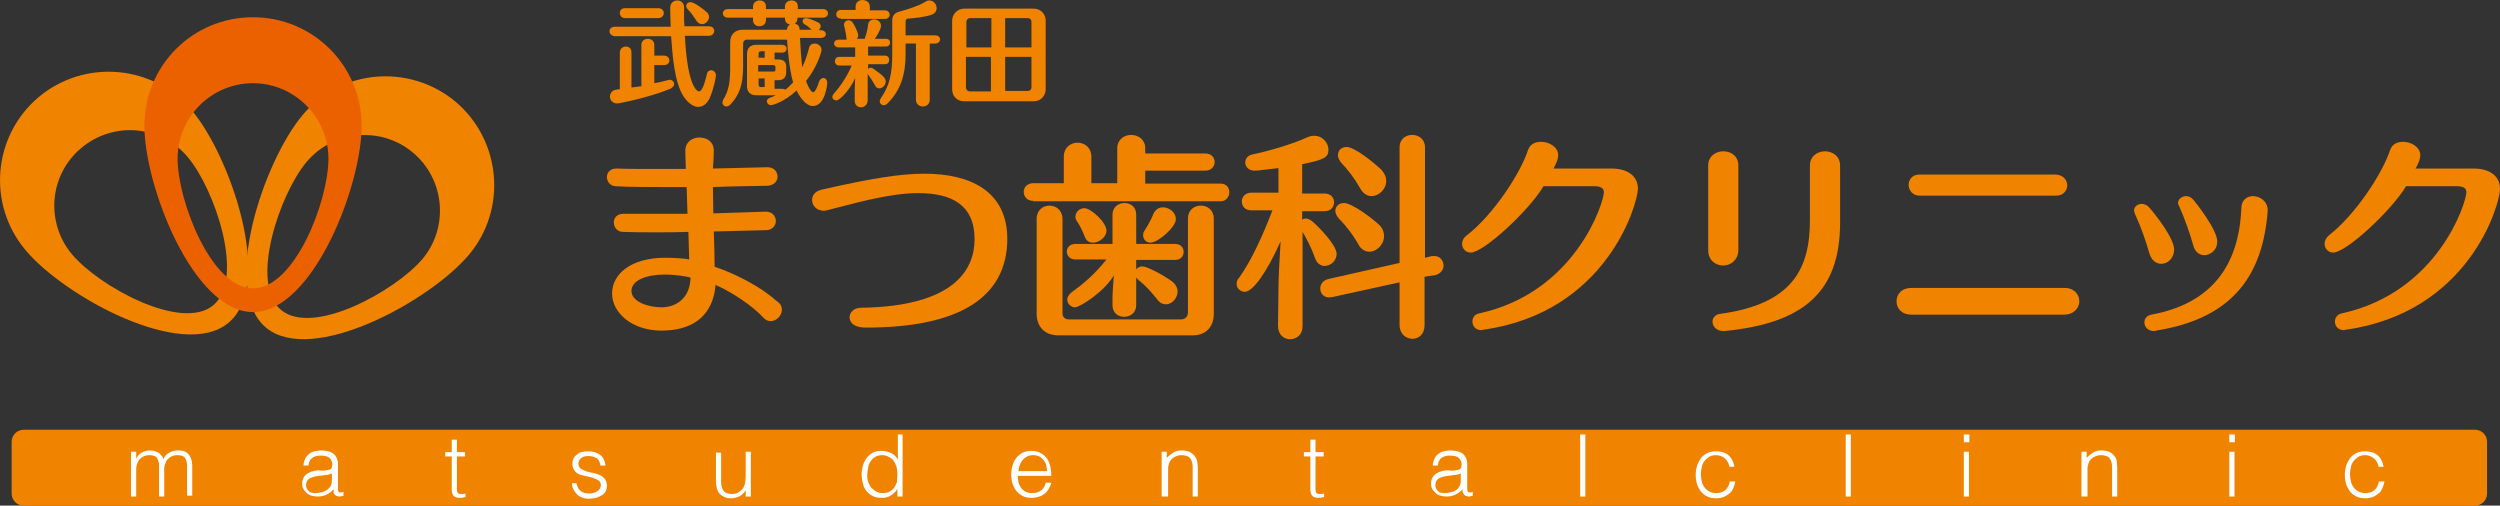
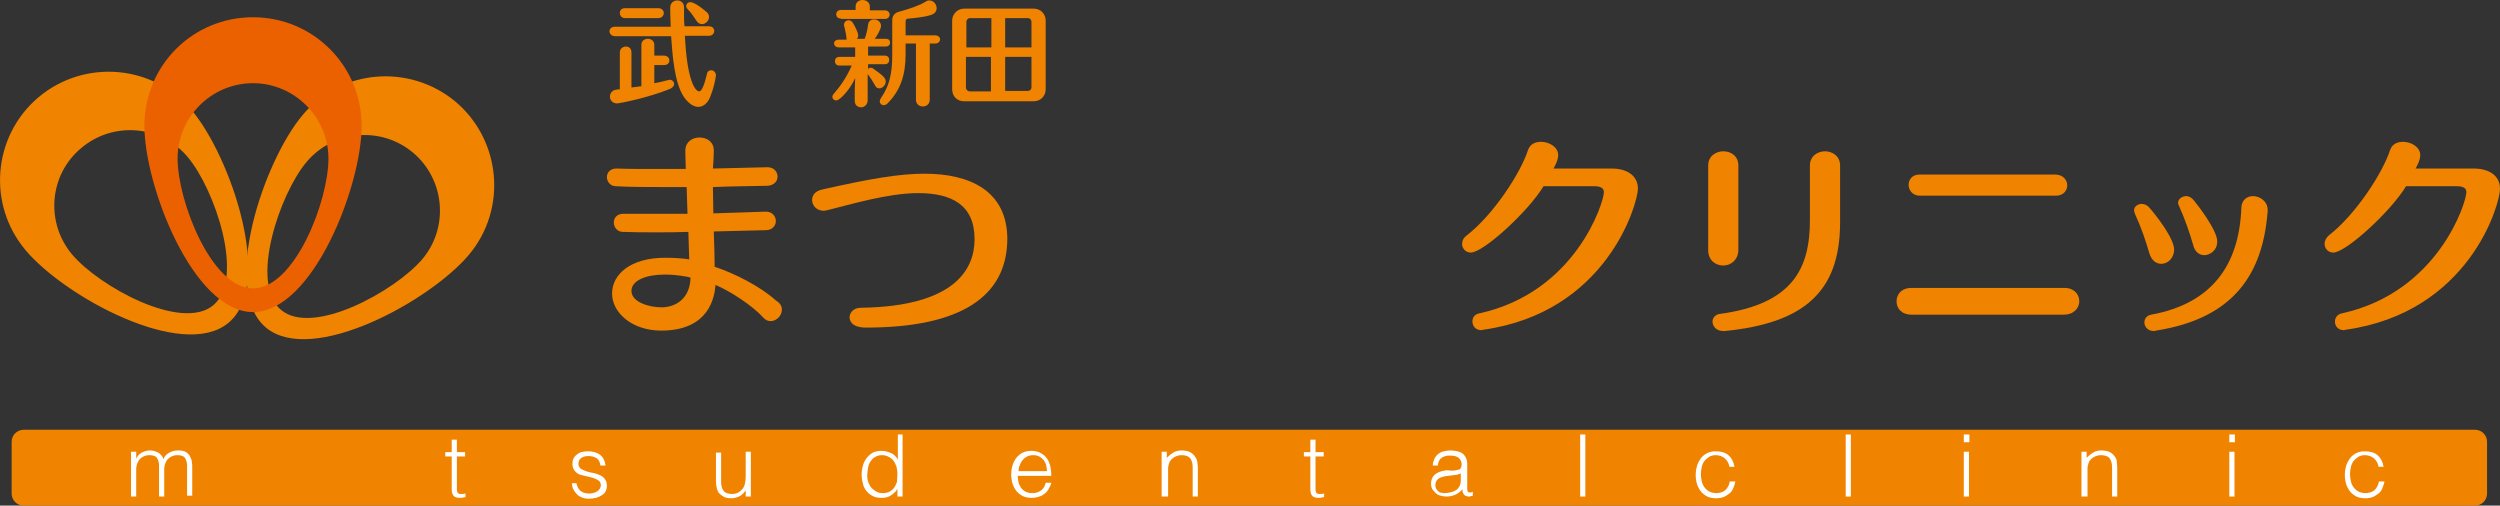
<svg xmlns="http://www.w3.org/2000/svg" version="1.1" id="レイヤー_1" x="0px" y="0px" width="580px" height="117.3px" viewBox="0 0 580 117.3" style="enable-background:new 0 0 580 117.3;" xml:space="preserve">
  <rect x="0" y="0" width="580" height="117.3" fill="#333333" stroke="none" />
  <style type="text/css">
	.st0{fill:#F08300;}
	.st1{fill:#FFFFFF;}
	.st2{fill:#EB6100;}
</style>
  <g>
    <path class="st0" d="M577,114.5c0,1.6-1.3,2.8-2.8,2.8H5.5c-1.6,0-2.8-1.3-2.8-2.8v-12c0-1.6,1.3-2.8,2.8-2.8h568.7   c1.6,0,2.8,1.3,2.8,2.8V114.5z" />
  </g>
  <g>
    <g>
      <path class="st0" d="M181.4,71.8c0,1.5-1.3,2.7-2.6,2.7c-0.6,0-1.1-0.2-1.6-0.7c-2.6-2.9-7.7-6.2-11.2-7.7    c-0.2,2.6-1.3,10.6-12.6,10.6c-6.7,0-11.4-4.1-11.4-8.6c0-4.4,4.2-8.3,12.3-8.3c1.6,0,4.3,0.1,5.6,0.4l-0.2-6.4    c-2.5,0.1-5,0.1-7.3,0.1c-2.9,0-5.6,0-7.9-0.1c-1.3,0-2.1-1.1-2.1-2.2c0-1,0.7-2,2.2-2c0,0,0,0,0.1,0c2.1,0,4.4,0,6.9,0    c2.5,0,5.2,0,7.9,0l-0.2-6.2c-1.6,0-3.1,0-4.6,0c-4.5,0-8.7,0-11.9-0.2c-1.2,0-2-1.1-2-2.1c0-1,0.7-2,2.2-2h0    c2.7,0.1,6,0.1,9.6,0.1c2.1,0,4.3,0,6.5,0c-0.1-3.3-0.1-4-0.1-4.4c0.1-2,1.7-2.9,3.3-2.9c1.7,0,3.3,1,3.3,3c0,0,0,0.2,0,0.2    c0,1.2-0.1,2.6-0.2,4c4.5-0.1,8.8-0.2,12.5-0.3c0,0,0.1,0,0.2,0c1.5,0,2.3,1.1,2.3,2.2c0,1-0.8,2-2.3,2.1    c-3.8,0.1-8.2,0.1-12.7,0.3c0,2,0.1,4.1,0.1,6.1c4.2-0.1,8.4-0.3,12.1-0.4c0,0,0,0,0.1,0c1.5,0,2.3,1.1,2.3,2.2    c0,1-0.8,2.1-2.3,2.1c-3.8,0.1-7.9,0.2-12.1,0.3c0.1,3,0.2,5.8,0.2,8.2c4.4,1.4,10.7,4.6,14.2,7.8    C181.1,70.4,181.4,71.1,181.4,71.8z M154.2,63.7c-4.2,0-7.7,1.3-7.7,3.8c0,2.6,4.1,3.8,7,3.8c3.1,0,6.6-1.9,6.7-6.9    C159.6,64.2,157,63.7,154.2,63.7z" />
      <path class="st0" d="M200.9,76c-3.7,0-3.8-2-3.8-2.4c0-1,0.9-2.2,2.6-2.2c22-0.3,26.4-9.1,26.4-15.9c0-8.1-5.5-10.7-13.1-10.7    c-7,0-15.9,2.7-20.8,3.9c-0.4,0.1-0.8,0.2-1.1,0.2c-1.7,0-2.7-1.3-2.7-2.5c0-1,0.6-2,2.2-2.4c11.1-2.5,17.9-3.7,23.9-3.7    c10.4,0,19.2,3.9,19.2,15.2C233.6,68.8,222.9,76,200.9,76z" />
-       <path class="st0" d="M239.7,46.6c-1.5,0-2.2-1.1-2.2-2.1c0-1,0.8-2,2.2-2h7.1v-6.1c0-2.2,1.6-3.3,3.2-3.3c1.6,0,3.2,1.1,3.2,3.3    v6.1h6v-8.1c0-2,1.6-3.1,3.2-3.1c1.7,0,3.3,1.1,3.3,3.1v1.2h13.9c1.5,0,2.2,1,2.2,2s-0.8,2-2.2,2h-13.9v3h17.5c1.4,0,2,1,2,2    c0,1-0.7,2.1-2,2.1H239.7z M276.7,77.8h-31.2c-3.1,0-5-2-5-5v-22c0-2.1,1.5-3.1,3-3.1c1.5,0,3,1.1,3,3.1v21.9    c0,0.7,0.5,1.4,1.4,1.4h26.1c1.1,0,1.6-0.8,1.6-1.6V50.7c0-2,1.5-3,3-3c1.5,0,3,1,3,3v22.1C281.6,75.7,279.9,77.8,276.7,77.8z     M263.6,60.2v2.3c0.3-0.4,0.8-0.7,1.4-0.7c1.3,0,5.3,2.3,6.8,3.4c0.9,0.6,1.4,1.6,1.4,2.4c0,1.6-1.3,3-2.7,3c-0.7,0-1.4-0.3-2-1.1    c-1.5-1.9-2.7-3.2-4.2-4.4c-0.3-0.3-0.6-0.5-0.7-0.8v6.5c0,1.8-1.4,2.7-2.8,2.7c-1.4,0-2.7-0.9-2.7-2.7v-2c0-1,0.2-3,0.3-4.9    c-2.2,3.8-7.9,7.4-9,7.4c-1,0-1.8-0.9-1.8-1.8c0-0.5,0.3-1.1,0.9-1.6c2.9-2.1,5.4-4.2,8.2-7.7h-7.2c-1.3,0-2-0.9-2-1.8    c0-0.9,0.6-1.8,2-1.8h8.6v-6.8c0-1.8,1.4-2.7,2.8-2.7c1.4,0,2.7,0.9,2.7,2.7v6.8h9c1.4,0,2,0.9,2,1.8c0,1-0.6,1.9-2,1.9H263.6z     M256.7,53.5c0,1.5-1.7,2.8-3.1,2.8c-0.8,0-1.5-0.3-1.9-1.3c-0.6-1.5-1.1-2.6-1.8-3.6c-0.3-0.4-0.4-0.8-0.4-1.1c0-1.1,0.9-2,2.1-2    C253.1,48.3,256.7,51.6,256.7,53.5z M266.9,56.3c-1,0-1.7-0.8-1.7-1.7c0-0.4,0.1-0.9,0.4-1.2c0.8-1.3,1.5-2.5,2-3.8    c0.5-1.1,1.4-1.5,2.2-1.5c1.5,0,3,1.2,3,2.7C272.9,52.6,268.7,56.3,266.9,56.3z" />
-       <path class="st0" d="M310.1,58.9c0,1.6-1.4,2.8-2.8,2.8c-0.9,0-1.8-0.6-2.2-1.8c-0.9-2.5-1.8-4.2-2.9-6.1v21.8    c0,2.1-1.4,3.1-2.9,3.1c-1.4,0-2.8-1-2.8-3.1v0l0.1-8.3c0-2.9,0.3-8,0.5-11.3c-3.3,7.4-6.5,11.7-8.3,11.7c-1,0-1.9-0.8-1.9-1.8    c0-0.5,0.1-1,0.6-1.5c2.8-3.9,5.5-9.8,7.7-15.6h-4.9c-1.5,0-2.2-1-2.2-2.1c0-1,0.8-2,2.2-2h6.3V39c-1.2,0.1-4.7,0.6-5.5,0.6    c-1.5,0-2.2-1-2.2-1.9c0-0.9,0.6-1.7,1.8-1.9c3.4-0.7,9-2.3,12.5-3.9c0.6-0.3,1.2-0.4,1.7-0.4c2,0,3.3,1.7,3.3,3.2    c0,1.8-0.8,2.3-6.1,3.4v6.8h5.2c1.5,0,2.2,1,2.2,2c0,1.1-0.7,2.1-2.2,2.1h-5.2V51c0.2-0.2,0.5-0.3,0.8-0.3c0.5,0,1,0.2,1.6,0.7    C305.8,52.5,310.1,56.8,310.1,58.9z M330.5,64.2v11.2c0,2.2-1.4,3.2-2.8,3.2c-1.5,0-3-1.1-3-3.2v-9.9l-15.5,3.4    c-0.3,0-0.5,0.1-0.8,0.1c-1.4,0-2.1-1-2.1-2.1c0-0.9,0.6-1.9,2-2.2l16.4-3.7V34.2c0-2,1.5-2.9,2.9-2.9c1.5,0,3,0.9,3,2.9v25.6    l1.6-0.4c0.2,0,0.4,0,0.6,0c1.3,0,2.1,1.1,2.1,2.2c0,1-0.6,1.8-1.8,2.2L330.5,64.2z M321.1,54.8c0,1.9-1.7,3.6-3.4,3.6    c-0.9,0-2-0.5-2.6-1.8c-1.1-1.9-2.6-4-4.4-5.8c-0.6-0.7-0.9-1.3-0.9-1.9c0-1,0.8-1.8,2-1.8c1.8,0,6.4,3.4,8.2,5.1    C320.8,53,321.1,53.9,321.1,54.8z M321.6,42c0,1.9-1.7,3.5-3.4,3.5c-1,0-2-0.6-2.7-1.9c-1.1-2-2.9-4.4-4.3-5.8    c-0.5-0.6-0.8-1.2-0.8-1.8c0-1.1,0.8-1.9,2-1.9c1.9,0,6.3,3.6,8.1,5.3C321.3,40.3,321.6,41.1,321.6,42z" />
      <path class="st0" d="M344.1,76.5c-0.1,0-0.3,0.1-0.4,0.1c-1.4,0-2.1-1-2.1-2c0-0.9,0.5-1.7,1.6-1.9c22.4-4.9,28.9-25.8,28.9-28.1    c0-1-0.8-1.4-2.3-1.4h-11.7c-3.4,5.7-13.9,15.4-16.9,15.4c-1.2,0-2-1-2-2c0-0.7,0.3-1.4,1.1-2c6.2-4.8,12.5-14.5,14.2-19.8    c0.5-1.4,1.7-1.9,3-1.9c1.9,0,4,1.2,4,3.1c0,1.2-0.9,2.8-1.1,3.1h13.5c3.5,0,6.1,1.6,6.1,4.7C379.9,47.5,372.7,72.5,344.1,76.5z" />
      <path class="st0" d="M399.8,61.6c-1.8,0-3.5-1.2-3.5-3.6V38.4c0-2.2,1.8-3.3,3.5-3.3c1.8,0,3.5,1.1,3.5,3.3v19.7    C403.2,60.4,401.5,61.6,399.8,61.6z M400.1,76.8c-0.1,0-0.3,0-0.3,0c-1.6,0-2.5-1.1-2.5-2.2c0-0.8,0.6-1.7,1.9-1.8    c16.6-2.3,20.7-10.4,20.7-21.7V38.4c0-2.2,1.8-3.3,3.5-3.3c1.7,0,3.5,1.1,3.5,3.3v13.5C426.8,67.8,418.4,75,400.1,76.8z" />
      <path class="st0" d="M482.4,69.9c0,1.5-1.2,3.1-3.6,3.1c-1.9,0-33.9,0-35.3,0c-2.4,0-3.5-1.5-3.5-3.1c0-1.6,1.1-3.1,3.5-3.1H479    C481.2,66.8,482.4,68.3,482.4,69.9z M479.6,43c0,1.2-0.9,2.4-2.6,2.4c-2,0-30.2,0-31.6,0c-1.7,0-2.6-1.3-2.6-2.5    c0-1.2,0.8-2.4,2.5-2.4h31.7C478.7,40.6,479.6,41.8,479.6,43z" />
      <path class="st0" d="M504.4,57.9c0,1.7-1.2,3.3-3,3.3c-1.2,0-2.3-0.8-2.8-2.6c-0.7-2.5-1.9-6-3.3-9c-0.1-0.3-0.2-0.6-0.2-0.8    c0-0.9,0.9-1.5,1.8-1.5c0.6,0,1.2,0.3,1.6,0.7C500.2,49.9,504.4,55.3,504.4,57.9z M500.2,76.7c-0.2,0.1-0.4,0.1-0.5,0.1    c-1.4,0-2.2-1-2.2-2c0-0.8,0.5-1.6,1.6-1.8c13.6-2.5,20.4-11,20.9-24.9c0.1-1.8,1.4-2.6,2.7-2.6c1.6,0,3.4,1.2,3.4,3.2    c0,0.1,0,0.2,0,0.3C525,63.2,518.6,73.8,500.2,76.7z M514.4,56c0,2.3-1.9,3.2-3,3.2c-1.1,0-2.2-0.7-2.6-2.4    c-0.7-2.5-1.9-6-3.3-9.1c-0.1-0.2-0.2-0.4-0.2-0.6c0-0.9,0.9-1.6,1.9-1.6c0.6,0,1.2,0.3,1.7,0.9C509.5,47.1,514.4,53.3,514.4,56z" />
      <path class="st0" d="M544.2,76.5c-0.1,0-0.3,0.1-0.4,0.1c-1.4,0-2.1-1-2.1-2c0-0.9,0.6-1.7,1.6-1.9c22.4-4.9,28.9-25.8,28.9-28.1    c0-1-0.8-1.4-2.3-1.4h-11.7c-3.4,5.7-13.9,15.4-16.9,15.4c-1.2,0-2-1-2-2c0-0.7,0.3-1.4,1-2c6.2-4.8,12.5-14.5,14.2-19.8    c0.5-1.4,1.7-1.9,3-1.9c1.9,0,4,1.2,4,3.1c0,1.2-0.9,2.8-1.1,3.1h13.5c3.5,0,6.1,1.6,6.1,4.7C580,47.5,572.8,72.5,544.2,76.5z" />
    </g>
  </g>
  <g>
    <path class="st1" d="M31.6,115.2h-1.2v-10.4h1.2v1.6h0c0.3-0.6,0.7-1.1,1.3-1.4c0.6-0.3,1.2-0.5,1.9-0.5c0.5,0,0.9,0.1,1.2,0.2   c0.3,0.1,0.6,0.3,0.9,0.4c0.2,0.2,0.4,0.4,0.6,0.6c0.2,0.2,0.3,0.5,0.4,0.8c0.3-0.7,0.8-1.2,1.4-1.5c0.6-0.3,1.2-0.5,2-0.5   c0.7,0,1.3,0.1,1.7,0.3c0.4,0.2,0.7,0.5,1,0.9c0.2,0.4,0.4,0.8,0.5,1.3c0.1,0.5,0.1,1,0.1,1.5v6.5h-1.2V108c0-0.7-0.2-1.3-0.5-1.8   c-0.3-0.4-0.9-0.6-1.8-0.6c-0.4,0-0.9,0.1-1.3,0.3c-0.4,0.2-0.8,0.5-1.1,0.9c-0.1,0.2-0.2,0.4-0.3,0.6c-0.1,0.2-0.2,0.5-0.2,0.7   c-0.1,0.3-0.1,0.5-0.1,0.8c0,0.3,0,0.5,0,0.7v5.6h-1.2V108c0-0.7-0.2-1.3-0.5-1.8c-0.3-0.4-0.9-0.6-1.8-0.6c-0.4,0-0.9,0.1-1.3,0.3   c-0.4,0.2-0.8,0.5-1.1,0.9c-0.1,0.2-0.2,0.4-0.3,0.6c-0.1,0.2-0.2,0.5-0.2,0.7c-0.1,0.3-0.1,0.5-0.1,0.8c0,0.3,0,0.5,0,0.7V115.2z" />
-     <path class="st1" d="M75,109.2c0.2,0,0.5-0.1,0.8-0.1c0.3-0.1,0.6-0.1,0.8-0.2c0.2-0.1,0.3-0.3,0.4-0.5c0-0.2,0.1-0.4,0.1-0.6   c0-0.6-0.2-1.1-0.6-1.5c-0.4-0.4-1.1-0.6-2-0.6c-0.4,0-0.8,0-1.1,0.1c-0.3,0.1-0.7,0.2-0.9,0.4c-0.3,0.2-0.5,0.4-0.6,0.7   c-0.2,0.3-0.3,0.7-0.3,1.1h-1.2c0-0.6,0.2-1.1,0.4-1.6c0.2-0.4,0.6-0.8,0.9-1.1c0.4-0.3,0.8-0.5,1.3-0.6c0.5-0.1,1-0.2,1.6-0.2   c0.5,0,1,0.1,1.5,0.2c0.5,0.1,0.9,0.3,1.2,0.5c0.3,0.2,0.6,0.6,0.8,1c0.2,0.4,0.3,0.9,0.3,1.5v5.6c0,0.5,0.1,0.8,0.3,0.9   c0.2,0.1,0.5,0.1,1-0.1v0.9c-0.1,0-0.2,0.1-0.4,0.1c-0.2,0.1-0.4,0.1-0.5,0.1c-0.2,0-0.4,0-0.5-0.1c-0.2,0-0.4-0.1-0.5-0.2   c-0.1-0.1-0.2-0.2-0.3-0.4c-0.1-0.1-0.1-0.3-0.1-0.5c0-0.2,0-0.3,0-0.5c-0.5,0.6-1.1,1-1.7,1.3c-0.7,0.3-1.4,0.4-2.1,0.4   c-0.5,0-0.9-0.1-1.3-0.2c-0.4-0.1-0.8-0.3-1.1-0.6c-0.3-0.3-0.6-0.6-0.8-0.9c-0.2-0.4-0.3-0.8-0.3-1.3c0-1.8,1.2-2.8,3.6-3.1   L75,109.2z M77.1,109.8c-0.5,0.2-1,0.4-1.5,0.4c-0.5,0.1-1,0.1-1.6,0.2c-0.9,0.1-1.6,0.3-2.2,0.6c-0.5,0.3-0.8,0.9-0.8,1.6   c0,0.3,0.1,0.6,0.2,0.8c0.1,0.2,0.3,0.4,0.5,0.6c0.2,0.2,0.4,0.3,0.7,0.3c0.3,0.1,0.6,0.1,0.8,0.1c0.5,0,0.9-0.1,1.4-0.2   c0.5-0.1,0.9-0.3,1.2-0.5c0.4-0.2,0.6-0.6,0.9-0.9c0.2-0.4,0.3-0.8,0.3-1.4V109.8z" />
    <path class="st1" d="M108.1,115.3c-0.1,0-0.3,0.1-0.6,0.1c-0.2,0.1-0.5,0.1-0.8,0.1c-0.6,0-1.1-0.1-1.4-0.4   c-0.3-0.3-0.5-0.8-0.5-1.6v-7.6h-1.5v-1h1.5V102h1.2v2.9h1.9v1H106v7.1c0,0.3,0,0.5,0,0.7c0,0.2,0.1,0.3,0.1,0.5   c0.1,0.1,0.2,0.2,0.3,0.3c0.1,0.1,0.3,0.1,0.6,0.1c0.2,0,0.3,0,0.5,0c0.2,0,0.3-0.1,0.5-0.1V115.3z" />
    <path class="st1" d="M133.7,112c0.2,0.9,0.5,1.5,1,1.9c0.5,0.4,1.2,0.6,2.1,0.6c0.4,0,0.8-0.1,1.1-0.2c0.3-0.1,0.6-0.3,0.8-0.4   c0.2-0.2,0.4-0.4,0.5-0.6c0.1-0.2,0.2-0.5,0.2-0.7c0-0.5-0.2-0.9-0.5-1.1c-0.3-0.2-0.7-0.4-1.2-0.6c-0.5-0.1-1-0.3-1.6-0.4   c-0.6-0.1-1.1-0.3-1.6-0.4c-0.5-0.2-0.9-0.5-1.2-0.9c-0.3-0.4-0.5-0.9-0.5-1.6c0-0.9,0.3-1.6,1-2.1c0.6-0.6,1.5-0.8,2.7-0.8   c1.1,0,2,0.3,2.7,0.8c0.7,0.5,1.1,1.3,1.3,2.5h-1.2c-0.1-0.8-0.4-1.4-0.9-1.7c-0.5-0.3-1.1-0.5-1.9-0.5c-0.8,0-1.3,0.2-1.7,0.5   c-0.4,0.3-0.6,0.8-0.6,1.3c0,0.5,0.2,0.8,0.5,1.1c0.3,0.2,0.7,0.4,1.2,0.6c0.5,0.2,1,0.3,1.6,0.4c0.6,0.1,1.1,0.3,1.6,0.5   c0.5,0.2,0.9,0.5,1.2,0.9c0.3,0.4,0.5,0.9,0.5,1.6c0,0.5-0.1,0.9-0.3,1.3c-0.2,0.4-0.5,0.7-0.9,0.9c-0.4,0.3-0.8,0.4-1.3,0.6   c-0.5,0.1-1.1,0.2-1.7,0.2c-0.6,0-1.2-0.1-1.6-0.3c-0.5-0.2-0.9-0.4-1.2-0.8c-0.3-0.3-0.6-0.7-0.8-1.1c-0.2-0.4-0.3-0.9-0.3-1.4   H133.7z" />
    <path class="st1" d="M173,104.8h1.2v10.4H173v-1.4c-0.2,0.2-0.3,0.4-0.5,0.6c-0.2,0.2-0.4,0.4-0.7,0.6c-0.3,0.2-0.6,0.3-0.9,0.4   c-0.3,0.1-0.7,0.2-1.2,0.2c-0.7,0-1.3-0.1-1.7-0.3s-0.8-0.5-1.1-0.8c-0.3-0.3-0.5-0.8-0.6-1.2c-0.1-0.5-0.2-1-0.2-1.5v-6.8h1.2v6.8   c0,0.9,0.2,1.6,0.6,2.1c0.4,0.5,1.1,0.7,2,0.7c0.5,0,0.9-0.1,1.3-0.3c0.4-0.2,0.7-0.5,1-0.8c0.3-0.3,0.5-0.8,0.6-1.2   c0.1-0.5,0.2-1,0.2-1.6V104.8z" />
    <path class="st1" d="M208.2,100.8h1.2v14.4h-1.2v-1.8h0c-0.2,0.3-0.4,0.7-0.7,0.9c-0.3,0.3-0.6,0.5-0.9,0.7c-0.3,0.2-0.7,0.3-1,0.4   c-0.3,0.1-0.7,0.1-1,0.1c-0.8,0-1.6-0.1-2.1-0.4c-0.6-0.3-1.1-0.7-1.5-1.2c-0.4-0.5-0.7-1.1-0.8-1.7c-0.2-0.7-0.3-1.4-0.3-2.1   c0-0.7,0.1-1.4,0.3-2.1c0.2-0.7,0.5-1.3,0.9-1.8c0.4-0.5,0.9-0.9,1.4-1.2c0.6-0.3,1.3-0.4,2.1-0.4c0.7,0,1.4,0.2,2.1,0.5   c0.7,0.3,1.2,0.8,1.6,1.5V100.8z M208.2,110c0-0.6-0.1-1.1-0.2-1.7c-0.2-0.5-0.4-1-0.7-1.4c-0.3-0.4-0.7-0.7-1.1-0.9   c-0.4-0.2-0.9-0.4-1.5-0.4c-0.6,0-1.2,0.1-1.6,0.4c-0.5,0.2-0.8,0.6-1.1,1c-0.3,0.4-0.5,0.9-0.6,1.5c-0.1,0.6-0.2,1.2-0.2,1.8   c0,0.7,0.1,1.2,0.3,1.7c0.2,0.5,0.4,0.9,0.8,1.3c0.3,0.3,0.7,0.6,1.1,0.8c0.4,0.2,0.9,0.3,1.4,0.3c0.6,0,1.1-0.1,1.5-0.3   c0.4-0.2,0.8-0.5,1.1-0.9c0.3-0.4,0.5-0.9,0.7-1.4C208.1,111.2,208.2,110.6,208.2,110z" />
    <path class="st1" d="M236.1,110.3c0,0.6,0.1,1.1,0.2,1.6c0.1,0.5,0.4,0.9,0.6,1.3c0.3,0.4,0.7,0.7,1.1,0.9c0.4,0.2,0.9,0.3,1.5,0.3   c0.8,0,1.5-0.2,2-0.6c0.6-0.4,0.9-1,1.1-1.8h1.3c-0.1,0.5-0.3,0.9-0.6,1.4c-0.2,0.4-0.5,0.8-0.9,1.1c-0.4,0.3-0.8,0.6-1.3,0.7   c-0.5,0.2-1.1,0.3-1.7,0.3c-0.8,0-1.5-0.1-2.1-0.4c-0.6-0.3-1.1-0.7-1.5-1.2c-0.4-0.5-0.7-1.1-0.9-1.7c-0.2-0.7-0.3-1.4-0.3-2.1   c0-0.8,0.1-1.5,0.3-2.1c0.2-0.7,0.5-1.3,0.9-1.8c0.4-0.5,0.9-0.9,1.5-1.2c0.6-0.3,1.3-0.4,2-0.4c1.4,0,2.5,0.5,3.4,1.5   c0.8,1,1.2,2.4,1.2,4.3H236.1z M242.9,109.3c0-0.5-0.1-1-0.2-1.4c-0.1-0.4-0.3-0.8-0.6-1.2c-0.3-0.3-0.6-0.6-1-0.8   c-0.4-0.2-0.9-0.3-1.4-0.3s-1,0.1-1.4,0.3c-0.4,0.2-0.8,0.5-1,0.8c-0.3,0.3-0.5,0.7-0.7,1.2c-0.2,0.4-0.3,0.9-0.3,1.4H242.9z" />
    <path class="st1" d="M270.7,115.2h-1.2v-10.4h1.2v1.4c0.5-0.5,1-0.9,1.5-1.2c0.5-0.3,1.1-0.5,1.9-0.5c0.6,0,1.2,0.1,1.8,0.3   c0.5,0.2,1,0.6,1.4,1.2c0.3,0.4,0.4,0.8,0.5,1.2c0,0.4,0.1,0.8,0.1,1.2v6.8h-1.2v-6.8c0-0.9-0.2-1.6-0.6-2.1   c-0.4-0.5-1.1-0.7-2.1-0.7c-0.4,0-0.7,0.1-1,0.2c-0.3,0.1-0.6,0.3-0.8,0.4c-0.2,0.2-0.5,0.4-0.6,0.6c-0.2,0.2-0.3,0.5-0.4,0.8   c-0.1,0.3-0.2,0.7-0.2,1c0,0.3,0,0.6,0,1V115.2z" />
    <path class="st1" d="M307.3,115.3c-0.1,0-0.3,0.1-0.6,0.1c-0.2,0.1-0.5,0.1-0.8,0.1c-0.6,0-1.1-0.1-1.4-0.4   c-0.3-0.3-0.5-0.8-0.5-1.6v-7.6h-1.5v-1h1.5V102h1.2v2.9h1.9v1h-1.9v7.1c0,0.3,0,0.5,0,0.7c0,0.2,0.1,0.3,0.1,0.5   c0.1,0.1,0.2,0.2,0.3,0.3c0.1,0.1,0.3,0.1,0.6,0.1c0.2,0,0.3,0,0.5,0c0.2,0,0.3-0.1,0.5-0.1V115.3z" />
    <path class="st1" d="M337,109.2c0.2,0,0.5-0.1,0.8-0.1c0.3-0.1,0.6-0.1,0.8-0.2c0.2-0.1,0.3-0.3,0.4-0.5c0-0.2,0.1-0.4,0.1-0.6   c0-0.6-0.2-1.1-0.6-1.5c-0.4-0.4-1.1-0.6-2-0.6c-0.4,0-0.8,0-1.1,0.1c-0.3,0.1-0.7,0.2-0.9,0.4c-0.3,0.2-0.5,0.4-0.6,0.7   c-0.2,0.3-0.3,0.7-0.3,1.1h-1.2c0-0.6,0.2-1.1,0.4-1.6c0.2-0.4,0.5-0.8,0.9-1.1c0.4-0.3,0.8-0.5,1.3-0.6c0.5-0.1,1-0.2,1.6-0.2   c0.5,0,1,0.1,1.5,0.2c0.5,0.1,0.9,0.3,1.2,0.5c0.3,0.2,0.6,0.6,0.8,1c0.2,0.4,0.3,0.9,0.3,1.5v5.6c0,0.5,0.1,0.8,0.3,0.9   c0.2,0.1,0.5,0.1,1-0.1v0.9c-0.1,0-0.2,0.1-0.4,0.1c-0.2,0.1-0.4,0.1-0.5,0.1c-0.2,0-0.4,0-0.5-0.1c-0.2,0-0.4-0.1-0.5-0.2   c-0.1-0.1-0.2-0.2-0.3-0.4c-0.1-0.1-0.1-0.3-0.2-0.5c0-0.2,0-0.3,0-0.5c-0.5,0.6-1.1,1-1.7,1.3c-0.7,0.3-1.4,0.4-2.1,0.4   c-0.5,0-0.9-0.1-1.3-0.2c-0.4-0.1-0.8-0.3-1.1-0.6c-0.3-0.3-0.6-0.6-0.8-0.9c-0.2-0.4-0.3-0.8-0.3-1.3c0-1.8,1.2-2.8,3.6-3.1   L337,109.2z M339,109.8c-0.5,0.2-1,0.4-1.5,0.4c-0.5,0.1-1,0.1-1.6,0.2c-0.9,0.1-1.6,0.3-2.1,0.6c-0.5,0.3-0.8,0.9-0.8,1.6   c0,0.3,0.1,0.6,0.2,0.8c0.1,0.2,0.3,0.4,0.5,0.6c0.2,0.2,0.4,0.3,0.7,0.3c0.3,0.1,0.6,0.1,0.8,0.1c0.5,0,0.9-0.1,1.4-0.2   c0.5-0.1,0.9-0.3,1.2-0.5c0.4-0.2,0.6-0.6,0.8-0.9c0.2-0.4,0.3-0.8,0.3-1.4V109.8z" />
    <path class="st1" d="M366.6,115.2v-14.4h1.2v14.4H366.6z" />
    <path class="st1" d="M401.2,108.1c-0.2-0.8-0.6-1.4-1.1-1.8c-0.5-0.4-1.2-0.7-2-0.7c-0.6,0-1.1,0.1-1.6,0.4c-0.4,0.3-0.8,0.6-1.1,1   c-0.3,0.4-0.5,0.9-0.6,1.4c-0.1,0.5-0.2,1.1-0.2,1.6c0,0.5,0.1,1.1,0.2,1.6c0.1,0.5,0.3,1,0.6,1.4c0.3,0.4,0.6,0.7,1.1,1   c0.4,0.2,1,0.4,1.6,0.4c0.9,0,1.6-0.2,2.2-0.7c0.5-0.5,0.9-1.2,1-2h1.3c-0.1,0.6-0.3,1.1-0.5,1.6c-0.2,0.5-0.5,0.9-0.9,1.2   c-0.4,0.3-0.8,0.6-1.3,0.8c-0.5,0.2-1.1,0.3-1.7,0.3c-0.8,0-1.5-0.1-2.1-0.4c-0.6-0.3-1.1-0.7-1.5-1.2c-0.4-0.5-0.7-1.1-0.9-1.7   c-0.2-0.7-0.3-1.4-0.3-2.1c0-0.7,0.1-1.4,0.3-2.1c0.2-0.7,0.5-1.2,0.9-1.8c0.4-0.5,0.9-0.9,1.5-1.2c0.6-0.3,1.3-0.4,2-0.4   c1.2,0,2.2,0.3,2.9,0.9c0.7,0.6,1.2,1.5,1.4,2.7H401.2z" />
    <path class="st1" d="M428.2,115.2v-14.4h1.2v14.4H428.2z" />
    <path class="st1" d="M455.6,102.6v-1.8h1.3v1.8H455.6z M455.6,115.2v-10.4h1.2v10.4H455.6z" />
    <path class="st1" d="M484.1,115.2h-1.2v-10.4h1.2v1.4c0.5-0.5,1-0.9,1.5-1.2c0.5-0.3,1.1-0.5,1.9-0.5c0.6,0,1.2,0.1,1.8,0.3   c0.5,0.2,1,0.6,1.4,1.2c0.3,0.4,0.4,0.8,0.4,1.2c0,0.4,0.1,0.8,0.1,1.2v6.8h-1.2v-6.8c0-0.9-0.2-1.6-0.6-2.1   c-0.4-0.5-1.1-0.7-2.1-0.7c-0.4,0-0.7,0.1-1,0.2c-0.3,0.1-0.6,0.3-0.8,0.4c-0.2,0.2-0.5,0.4-0.6,0.6c-0.2,0.2-0.3,0.5-0.4,0.8   c-0.1,0.3-0.2,0.7-0.2,1c0,0.3,0,0.6,0,1V115.2z" />
    <path class="st1" d="M517.2,102.6v-1.8h1.3v1.8H517.2z M517.2,115.2v-10.4h1.2v10.4H517.2z" />
    <path class="st1" d="M551.8,108.1c-0.2-0.8-0.6-1.4-1.1-1.8c-0.5-0.4-1.2-0.7-2-0.7c-0.6,0-1.1,0.1-1.6,0.4c-0.4,0.3-0.8,0.6-1.1,1   c-0.3,0.4-0.5,0.9-0.6,1.4c-0.1,0.5-0.2,1.1-0.2,1.6c0,0.5,0.1,1.1,0.2,1.6c0.1,0.5,0.3,1,0.6,1.4c0.3,0.4,0.6,0.7,1.1,1   c0.4,0.2,1,0.4,1.6,0.4c0.9,0,1.6-0.2,2.2-0.7c0.5-0.5,0.9-1.2,1-2h1.3c-0.1,0.6-0.3,1.1-0.5,1.6c-0.2,0.5-0.5,0.9-0.9,1.2   c-0.4,0.3-0.8,0.6-1.3,0.8c-0.5,0.2-1.1,0.3-1.7,0.3c-0.8,0-1.5-0.1-2.1-0.4c-0.6-0.3-1.1-0.7-1.5-1.2c-0.4-0.5-0.7-1.1-0.9-1.7   c-0.2-0.7-0.3-1.4-0.3-2.1c0-0.7,0.1-1.4,0.3-2.1c0.2-0.7,0.5-1.2,0.9-1.8c0.4-0.5,0.9-0.9,1.5-1.2c0.6-0.3,1.3-0.4,2-0.4   c1.2,0,2.2,0.3,2.9,0.9c0.7,0.6,1.2,1.5,1.4,2.7H551.8z" />
  </g>
  <g>
    <path class="st0" d="M9,22.5C-1.7,31.5-3,47.4,5.9,58c8.9,10.7,36.4,25.8,47.1,16.9c10.7-8.9,0.5-38.6-8.5-49.3   C35.6,15,19.7,13.6,9,22.5z M49.5,70.8C42.1,77,22.9,66.4,16.7,59c-6.2-7.4-5.3-18.5,2.2-24.7c7.4-6.2,18.5-5.3,24.7,2.2   C49.8,43.9,56.9,64.5,49.5,70.8z" />
  </g>
  <g>
    <path class="st0" d="M105.7,23.6c-10.7-8.9-26.6-7.6-35.5,3.1C61.2,37.4,51.1,67.1,61.7,76c10.7,8.9,38.1-6.2,47.1-16.9   C117.7,48.5,116.3,32.6,105.7,23.6z M65.2,71.9c-7.4-6.2-0.3-26.9,5.9-34.3c6.2-7.4,17.3-8.4,24.7-2.2c7.4,6.2,8.4,17.3,2.2,24.7   C91.7,67.5,72.6,78.1,65.2,71.9z" />
  </g>
  <g>
    <path class="st0" d="M164.8,22.4c-0.6,1.6-1.7,2.4-2.8,2.4c-1.1,0-2.3-0.8-3.4-2.4c-2.2-3.4-2.6-9.9-2.9-14h-13   c-0.8,0-1.3-0.6-1.3-1.1c0-0.6,0.4-1.1,1.3-1.1h12.9c0-1.1-0.1-2.2-0.1-3.3c0-0.4,0-0.8,0-1.2c0-1,0.8-1.6,1.6-1.6   c0.8,0,1.6,0.5,1.6,1.6c0,0,0,0,0,0.1c0,0.6,0,1.2,0,1.8c0,0.9,0,1.7,0.1,2.5h5.7c0.8,0,1.2,0.5,1.2,1.1c0,0.5-0.4,1.1-1.2,1.1   h-5.6c0.5,10.7,2.5,12.9,3.3,12.9c0.5,0,1.1-1,1.8-4c0.1-0.7,0.6-0.9,1-0.9c0.5,0,1.1,0.4,1.1,1.2C166,18.5,165.5,20.7,164.8,22.4z    M143.2,24c-1.1,0-1.7-0.8-1.7-1.6c0-0.7,0.5-1.5,1.5-1.6l0.8-0.1v-8.5c0-0.9,0.7-1.4,1.4-1.4s1.3,0.4,1.3,1.4v8.1   c0.8-0.1,1.5-0.2,2.3-0.3v-9.6c0-0.9,0.7-1.4,1.5-1.4c0.8,0,1.5,0.5,1.5,1.4v2.5h2.2c0.9,0,1.3,0.6,1.3,1.1c0,0.6-0.4,1.1-1.3,1.1   h-2.2v4.2c1.1-0.2,2.1-0.4,3.1-0.7c0.2,0,0.3-0.1,0.4-0.1c0.7,0,1.1,0.5,1.1,1c0,0.4-0.3,0.8-0.9,1.1C150.4,22.7,143.6,24,143.2,24   z M145,4.2c-0.8,0-1.2-0.6-1.2-1.2c0-0.6,0.4-1.1,1.2-1.1h7.7c0.9,0,1.3,0.6,1.3,1.1c0,0.6-0.4,1.2-1.3,1.2H145z M164.5,3.9   c0,0.9-0.8,1.7-1.6,1.7c-0.5,0-1-0.2-1.4-0.9c-0.6-0.9-1.2-1.8-1.9-2.5c-0.3-0.3-0.4-0.6-0.4-0.8c0-0.5,0.4-0.9,1-0.9   c0.9,0,3.1,1.7,3.5,2.1C164.3,3,164.5,3.5,164.5,3.9z" />
-     <path class="st0" d="M188.6,24.6c-1.7,0-3.1-2.2-3.8-3.6c-3,2.8-5.7,3.4-5.9,3.4c-0.6,0-1-0.5-1-0.9c0-0.3,0.2-0.6,0.7-0.8   c0.5-0.2,1-0.4,1.4-0.6h-4.6c-1.6,0-2.1-1.1-2.1-2.1v-7.5c0-1.1,0.6-2.1,2-2.1h6.2c0.6,0,1,0.4,1,0.9c0,0.4-0.3,0.9-1,0.9h-1.8v1.6   h0.9c1.3,0,1.8,0.7,1.8,1.6v1.4c0,1.2-0.7,1.8-1.8,1.8h-0.9v2h1.8c0.3,0,0.5,0.1,0.7,0.2c0.7-0.5,1.2-1.1,1.8-1.7   c-0.9-3-1.3-8.1-1.4-9.9h-9.3c-0.6,0-0.9,0.4-0.9,1v5.3c0,4.4-1,6.7-3,8.8c-0.3,0.3-0.6,0.4-0.9,0.4c-0.5,0-0.9-0.4-0.9-0.9   c0-0.2,0.1-0.4,0.2-0.7c1.3-2.1,1.6-4.1,1.6-7.5V9.8c0-1.8,1.1-2.9,2.9-2.9h10.3V6.8c0-0.5,0.3-0.9,0.7-1.1   c-0.7-0.1-1.2-0.6-1.2-1.4V4.1h-4.4v0.6c0,0.9-0.8,1.4-1.5,1.4c-0.8,0-1.5-0.5-1.5-1.4V4.1h-5.8c-0.8,0-1.2-0.5-1.2-1   c0-0.5,0.4-1,1.2-1h5.8V1.5c0-0.9,0.8-1.4,1.5-1.4c0.8,0,1.5,0.4,1.5,1.4v0.6h4.4V1.5c0-0.9,0.8-1.4,1.5-1.4c0.8,0,1.5,0.4,1.5,1.4   v0.6h5.8c0.8,0,1.2,0.5,1.2,1c0,0.5-0.4,1-1.2,1H185v0.3c0,0.5-0.3,0.9-0.6,1.1c0.6,0.1,1.1,0.5,1.1,1.3v0.1h2.8   c-0.5-0.5-1.1-1-1.7-1.3c-0.3-0.2-0.4-0.5-0.4-0.7c0-0.4,0.3-0.7,0.8-0.7c0.3,0,1.4,0.3,2.8,1c0.4,0.2,0.6,0.5,0.6,0.9   c0,0.3-0.2,0.6-0.4,0.9h0.4c0.8,0,1.2,0.5,1.2,0.9c0,0.5-0.4,0.9-1.2,0.9h-4.8c0.1,2.3,0.3,4.7,0.5,6.8c0.7-1.4,1.2-2.9,1.6-4.5   c0.2-0.7,0.7-1,1.3-1c0.8,0,1.6,0.6,1.6,1.5c0,0.5-1.1,4.1-3.6,7.2l0,0c0,0,0.9,2.6,1.7,2.6c0.4,0,1.1-1.6,1.3-2.4   c0.2-0.6,0.6-0.9,1-0.9c0.5,0,0.9,0.4,0.9,1C192,19.3,191.5,24.6,188.6,24.6z M177.4,11.9h-0.9c-0.3,0-0.5,0.2-0.5,0.5v1h1.4V11.9z    M179.9,15.5c0-0.2-0.2-0.4-0.5-0.4h-3.5v1.5h3.6c0.3,0,0.4-0.1,0.4-0.4V15.5z M177.4,18.2h-1.4v1.5c0,0.3,0.2,0.5,0.5,0.5h0.9   V18.2z" />
    <path class="st0" d="M201.4,10.7v2.2h3.9c0.7,0,1,0.5,1,1c0,0.5-0.3,1-1,1h-3.9v1.1c0.2-0.2,0.4-0.3,0.6-0.3c0.2,0,0.5,0.1,0.7,0.3   c2,1.4,2.8,2.1,2.8,2.9c0,0.9-0.8,1.6-1.5,1.6c-0.4,0-0.8-0.2-1-0.7c-0.5-0.9-1.2-2-1.6-2.5c-0.1-0.1-0.1-0.1-0.1-0.2v6.2   c0,1-0.8,1.6-1.5,1.6c-0.8,0-1.5-0.5-1.5-1.5v0l0-2.5c0-0.9,0.1-2,0.1-2.8c-0.9,2.2-3.4,5.2-4.4,5.2c-0.5,0-0.9-0.4-0.9-0.8   c0-0.2,0.1-0.5,0.3-0.7c1.5-1.7,3.1-4,4.2-6.6h-2.9c-0.7,0-1-0.5-1-1c0-0.5,0.3-1,1-1h3.7v-2.2h-3.8c-0.7,0-1.1-0.5-1.1-0.9   c0-0.5,0.4-0.9,1.1-0.9h1.8c0-0.1,0-0.1,0-0.2c-0.1-1-0.3-1.9-0.5-2.8c-0.1-0.1-0.1-0.3-0.1-0.4c0-0.7,0.5-1.1,1.1-1.1   c0.3,0,0.7,0.2,0.9,0.5c0.4,0.6,1.3,2.3,1.3,3c0,0.3-0.1,0.6-0.3,0.8h1.8c0.4-1,0.7-2.3,0.8-3.3c0.1-0.8,0.7-1.2,1.4-1.2   c0.8,0,1.6,0.6,1.6,1.5c0,0.8-1.2,2.8-1.5,3h2.6c0.7,0,1,0.4,1,0.9s-0.4,0.9-1,0.9H201.4z M195.1,4.3c-0.8,0-1.1-0.5-1.1-1   s0.4-1,1.1-1h3.4V1.5c0-1,0.8-1.5,1.6-1.5c0.8,0,1.7,0.5,1.7,1.5v0.9h3.5c0.7,0,1.1,0.5,1.1,1c0,0.5-0.4,1-1.1,1H195.1z    M215.7,10.1v13c0,1.1-0.8,1.6-1.6,1.6c-0.8,0-1.6-0.5-1.6-1.6v-13h-2.4v2.5c0,4.8-1.2,8.4-4.2,11.4c-0.3,0.3-0.6,0.4-0.9,0.4   c-0.5,0-0.9-0.4-0.9-0.9c0-0.2,0.1-0.5,0.3-0.8c2.6-3.7,2.6-7.5,2.6-10.8V4.7c0-1.5,1.1-1.9,2-2.1c1.8-0.5,4.3-1.3,5.7-2.2   c0.3-0.2,0.6-0.3,0.9-0.3c1,0,1.7,0.9,1.7,1.8c0,0.7-0.4,1.3-1.4,1.6c-1.6,0.5-3.9,0.7-5,0.8c-0.6,0-0.8,0.2-0.8,0.8v3.1h6.9   c0.7,0,1.1,0.5,1.1,0.9c0,0.5-0.4,1-1.1,1H215.7z" />
    <path class="st0" d="M239.8,23.5h-16.1c-1.7,0-2.8-1.2-2.8-2.8V4.8c0-1.5,1.2-2.8,2.8-2.8h16.1c1.6,0,2.8,1.2,2.8,2.8v15.9   C242.6,22.3,241.4,23.5,239.8,23.5z M229.9,4.2H225c-0.4,0-0.8,0.4-0.8,0.9V11h5.8V4.2z M229.9,13.2h-5.8v7.1   c0,0.5,0.4,0.9,0.9,0.9h4.9V13.2z M239.3,5.1c0-0.5-0.3-0.9-0.9-0.9h-5.2V11h6.1V5.1z M239.3,13.2h-6.1v7.9h5.2   c0.5,0,0.9-0.3,0.9-0.9V13.2z" />
  </g>
  <g>
    <path class="st2" d="M58.7,4C44.7,4,33.5,15.2,33.5,29.2c0,13.9,11.3,43.2,25.2,43.2c13.9,0,25.2-29.3,25.2-43.2   C83.9,15.2,72.6,4,58.7,4z M58.7,66.9c-9.7,0-17.5-20.4-17.5-30.1c0-9.7,7.9-17.5,17.5-17.5s17.5,7.9,17.5,17.5   C76.2,46.6,68.4,66.9,58.7,66.9z" />
  </g>
</svg>